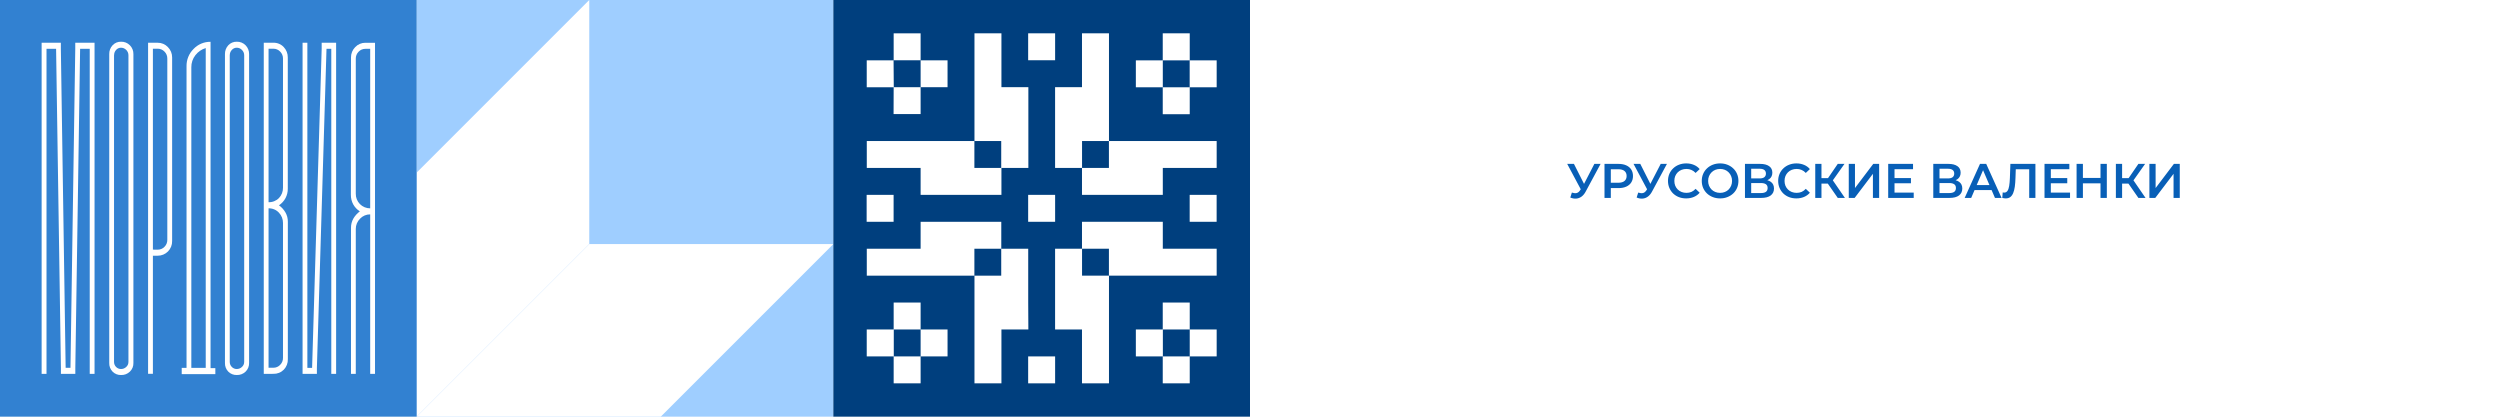
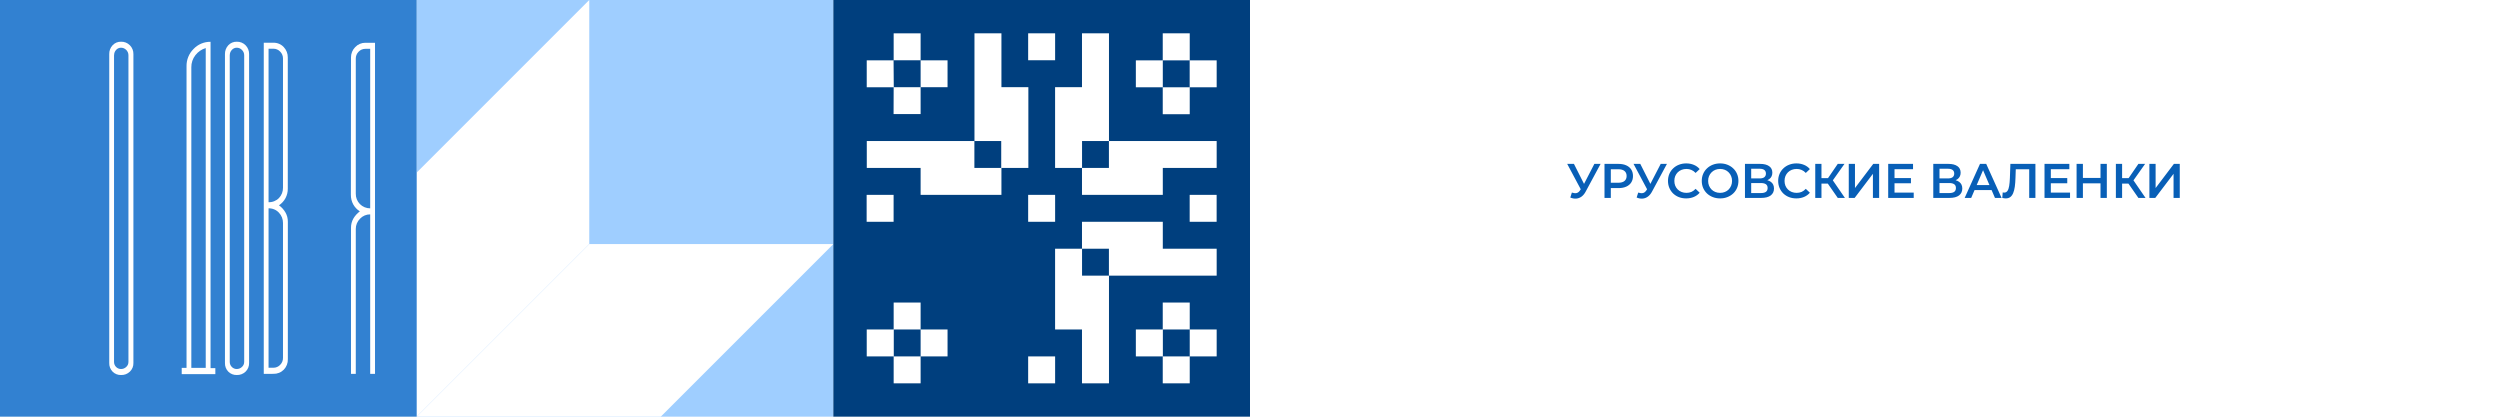
<svg xmlns="http://www.w3.org/2000/svg" width="2160" height="360" viewBox="0 0 2160 360" fill="none">
  <g filter="url(#filter0_b_711_71755)">
    <rect width="2160" height="360" transform="matrix(-1 0 0 1 2160 0)" fill="white" />
  </g>
  <path d="M1358.09 166.38C1359.63 166.912 1360.99 167.052 1362.16 166.8C1363.34 166.548 1364.39 165.694 1365.31 164.238L1366.74 162.012L1367.29 161.424L1377.53 141.6H1382.91L1370.14 165.33C1369.11 167.318 1367.87 168.83 1366.45 169.866C1365.02 170.902 1363.48 171.476 1361.83 171.588C1360.2 171.728 1358.51 171.42 1356.74 170.664L1358.09 166.38ZM1367.16 166.128L1354.06 141.6H1359.89L1370.14 161.928L1367.16 166.128ZM1386.29 171V141.6H1398.38C1400.99 141.6 1403.21 142.02 1405.06 142.86C1406.94 143.7 1408.38 144.904 1409.39 146.472C1410.39 148.04 1410.9 149.902 1410.9 152.058C1410.9 154.214 1410.39 156.076 1409.39 157.644C1408.38 159.212 1406.94 160.416 1405.06 161.256C1403.21 162.096 1400.99 162.516 1398.38 162.516H1389.31L1391.75 159.954V171H1386.29ZM1391.75 160.542L1389.31 157.896H1398.13C1400.54 157.896 1402.34 157.392 1403.55 156.384C1404.78 155.348 1405.4 153.906 1405.4 152.058C1405.4 150.182 1404.78 148.74 1403.55 147.732C1402.34 146.724 1400.54 146.22 1398.13 146.22H1389.31L1391.75 143.532V160.542ZM1415.41 166.38C1416.95 166.912 1418.31 167.052 1419.48 166.8C1420.66 166.548 1421.71 165.694 1422.63 164.238L1424.06 162.012L1424.61 161.424L1434.85 141.6H1440.23L1427.46 165.33C1426.43 167.318 1425.19 168.83 1423.77 169.866C1422.34 170.902 1420.8 171.476 1419.15 171.588C1417.52 171.728 1415.83 171.42 1414.06 170.664L1415.41 166.38ZM1424.48 166.128L1411.38 141.6H1417.21L1427.46 161.928L1424.48 166.128ZM1456.84 171.42C1454.6 171.42 1452.52 171.056 1450.59 170.328C1448.68 169.572 1447.02 168.522 1445.59 167.178C1444.19 165.806 1443.1 164.196 1442.31 162.348C1441.53 160.5 1441.14 158.484 1441.14 156.3C1441.14 154.116 1441.53 152.1 1442.31 150.252C1443.1 148.404 1444.2 146.808 1445.63 145.464C1447.06 144.092 1448.72 143.042 1450.63 142.314C1452.53 141.558 1454.62 141.18 1456.89 141.18C1459.29 141.18 1461.49 141.6 1463.48 142.44C1465.47 143.252 1467.15 144.47 1468.52 146.094L1464.99 149.412C1463.93 148.264 1462.74 147.41 1461.42 146.85C1460.11 146.262 1458.68 145.968 1457.14 145.968C1455.6 145.968 1454.18 146.22 1452.9 146.724C1451.64 147.228 1450.53 147.942 1449.58 148.866C1448.65 149.79 1447.93 150.882 1447.39 152.142C1446.89 153.402 1446.64 154.788 1446.64 156.3C1446.64 157.812 1446.89 159.198 1447.39 160.458C1447.93 161.718 1448.65 162.81 1449.58 163.734C1450.53 164.658 1451.64 165.372 1452.9 165.876C1454.18 166.38 1455.6 166.632 1457.14 166.632C1458.68 166.632 1460.11 166.352 1461.42 165.792C1462.74 165.204 1463.93 164.322 1464.99 163.146L1468.52 166.506C1467.15 168.102 1465.47 169.32 1463.48 170.16C1461.49 171 1459.28 171.42 1456.84 171.42ZM1486.2 171.42C1483.91 171.42 1481.79 171.042 1479.86 170.286C1477.93 169.53 1476.25 168.48 1474.82 167.136C1473.39 165.764 1472.29 164.168 1471.5 162.348C1470.72 160.5 1470.33 158.484 1470.33 156.3C1470.33 154.116 1470.72 152.114 1471.5 150.294C1472.29 148.446 1473.39 146.85 1474.82 145.506C1476.25 144.134 1477.93 143.07 1479.86 142.314C1481.79 141.558 1483.89 141.18 1486.16 141.18C1488.46 141.18 1490.56 141.558 1492.46 142.314C1494.39 143.07 1496.07 144.134 1497.5 145.506C1498.93 146.85 1500.04 148.446 1500.82 150.294C1501.6 152.114 1502 154.116 1502 156.3C1502 158.484 1501.6 160.5 1500.82 162.348C1500.04 164.196 1498.93 165.792 1497.5 167.136C1496.07 168.48 1494.39 169.53 1492.46 170.286C1490.56 171.042 1488.47 171.42 1486.2 171.42ZM1486.16 166.632C1487.65 166.632 1489.02 166.38 1490.28 165.876C1491.54 165.372 1492.63 164.658 1493.55 163.734C1494.48 162.782 1495.19 161.69 1495.7 160.458C1496.23 159.198 1496.49 157.812 1496.49 156.3C1496.49 154.788 1496.23 153.416 1495.7 152.184C1495.19 150.924 1494.48 149.832 1493.55 148.908C1492.63 147.956 1491.54 147.228 1490.28 146.724C1489.02 146.22 1487.65 145.968 1486.16 145.968C1484.68 145.968 1483.31 146.22 1482.05 146.724C1480.81 147.228 1479.72 147.956 1478.77 148.908C1477.85 149.832 1477.12 150.924 1476.59 152.184C1476.08 153.416 1475.83 154.788 1475.83 156.3C1475.83 157.784 1476.08 159.156 1476.59 160.416C1477.12 161.676 1477.85 162.782 1478.77 163.734C1479.69 164.658 1480.79 165.372 1482.05 165.876C1483.31 166.38 1484.68 166.632 1486.16 166.632ZM1507.65 171V141.6H1520.8C1524.1 141.6 1526.68 142.258 1528.53 143.574C1530.38 144.862 1531.3 146.724 1531.3 149.16C1531.3 151.568 1530.42 153.43 1528.65 154.746C1526.89 156.034 1524.57 156.678 1521.68 156.678L1522.44 155.166C1525.71 155.166 1528.25 155.824 1530.04 157.14C1531.83 158.456 1532.73 160.36 1532.73 162.852C1532.73 165.4 1531.79 167.402 1529.91 168.858C1528.04 170.286 1525.27 171 1521.6 171H1507.65ZM1513.03 166.8H1521.43C1523.33 166.8 1524.78 166.45 1525.76 165.75C1526.74 165.022 1527.23 163.916 1527.23 162.432C1527.23 160.948 1526.74 159.87 1525.76 159.198C1524.78 158.498 1523.33 158.148 1521.43 158.148H1513.03V166.8ZM1513.03 154.158H1520.34C1522.1 154.158 1523.45 153.808 1524.37 153.108C1525.29 152.38 1525.76 151.344 1525.76 150C1525.76 148.6 1525.29 147.55 1524.37 146.85C1523.45 146.15 1522.1 145.8 1520.34 145.8H1513.03V154.158ZM1552.05 171.42C1549.81 171.42 1547.73 171.056 1545.79 170.328C1543.89 169.572 1542.22 168.522 1540.8 167.178C1539.4 165.806 1538.3 164.196 1537.52 162.348C1536.74 160.5 1536.34 158.484 1536.34 156.3C1536.34 154.116 1536.74 152.1 1537.52 150.252C1538.3 148.404 1539.41 146.808 1540.84 145.464C1542.27 144.092 1543.93 143.042 1545.84 142.314C1547.74 141.558 1549.83 141.18 1552.09 141.18C1554.5 141.18 1556.7 141.6 1558.69 142.44C1560.68 143.252 1562.36 144.47 1563.73 146.094L1560.2 149.412C1559.14 148.264 1557.95 147.41 1556.63 146.85C1555.31 146.262 1553.89 145.968 1552.35 145.968C1550.81 145.968 1549.39 146.22 1548.1 146.724C1546.84 147.228 1545.74 147.942 1544.79 148.866C1543.86 149.79 1543.13 150.882 1542.6 152.142C1542.1 153.402 1541.85 154.788 1541.85 156.3C1541.85 157.812 1542.1 159.198 1542.6 160.458C1543.13 161.718 1543.86 162.81 1544.79 163.734C1545.74 164.658 1546.84 165.372 1548.1 165.876C1549.39 166.38 1550.81 166.632 1552.35 166.632C1553.89 166.632 1555.31 166.352 1556.63 165.792C1557.95 165.204 1559.14 164.322 1560.2 163.146L1563.73 166.506C1562.36 168.102 1560.68 169.32 1558.69 170.16C1556.7 171 1554.49 171.42 1552.05 171.42ZM1587.82 171L1577.87 156.678L1582.28 153.948L1594 171H1587.82ZM1568.38 171V141.6H1573.75V171H1568.38ZM1572.12 158.61V153.906H1582.03V158.61H1572.12ZM1582.78 156.93L1577.79 156.258L1587.82 141.6H1593.62L1582.78 156.93ZM1597.33 171V141.6H1602.7V162.474L1618.49 141.6H1623.58V171H1618.2V150.168L1602.41 171H1597.33ZM1636.44 153.822H1651.06V158.316H1636.44V153.822ZM1636.86 166.422H1653.45V171H1631.4V141.6H1652.86V146.178H1636.86V166.422ZM1670.35 171V141.6H1683.49C1686.8 141.6 1689.37 142.258 1691.22 143.574C1693.07 144.862 1693.99 146.724 1693.99 149.16C1693.99 151.568 1693.11 153.43 1691.35 154.746C1689.58 156.034 1687.26 156.678 1684.37 156.678L1685.13 155.166C1688.41 155.166 1690.94 155.824 1692.73 157.14C1694.52 158.456 1695.42 160.36 1695.42 162.852C1695.42 165.4 1694.48 167.402 1692.61 168.858C1690.73 170.286 1687.96 171 1684.29 171H1670.35ZM1675.72 166.8H1684.12C1686.03 166.8 1687.47 166.45 1688.45 165.75C1689.43 165.022 1689.92 163.916 1689.92 162.432C1689.92 160.948 1689.43 159.87 1688.45 159.198C1687.47 158.498 1686.03 158.148 1684.12 158.148H1675.72V166.8ZM1675.72 154.158H1683.03C1684.79 154.158 1686.14 153.808 1687.06 153.108C1687.99 152.38 1688.45 151.344 1688.45 150C1688.45 148.6 1687.99 147.55 1687.06 146.85C1686.14 146.15 1684.79 145.8 1683.03 145.8H1675.72V154.158ZM1697.48 171L1710.71 141.6H1716.09L1729.36 171H1723.65L1712.27 144.498H1714.45L1703.11 171H1697.48ZM1703.57 164.196L1705.04 159.912H1720.92L1722.39 164.196H1703.57ZM1732.94 171.42C1732.47 171.42 1731.99 171.378 1731.51 171.294C1731.04 171.21 1730.52 171.112 1729.96 171L1730.34 166.254C1730.73 166.366 1731.15 166.422 1731.6 166.422C1732.77 166.422 1733.71 165.946 1734.41 164.994C1735.11 164.014 1735.62 162.586 1735.92 160.71C1736.23 158.834 1736.44 156.524 1736.55 153.78L1736.97 141.6H1758.6V171H1753.23V144.876L1754.49 146.22H1740.5L1741.68 144.834L1741.38 153.57C1741.3 156.482 1741.1 159.044 1740.8 161.256C1740.49 163.468 1740.01 165.33 1739.37 166.842C1738.75 168.326 1737.93 169.46 1736.89 170.244C1735.85 171.028 1734.54 171.42 1732.94 171.42ZM1771.5 153.822H1786.11V158.316H1771.5V153.822ZM1771.92 166.422H1788.51V171H1766.46V141.6H1787.92V146.178H1771.92V166.422ZM1814.84 141.6H1820.3V171H1814.84V141.6ZM1799.63 171H1794.17V141.6H1799.63V171ZM1815.26 158.4H1799.17V153.738H1815.26V158.4ZM1847.57 171L1837.62 156.678L1842.03 153.948L1853.74 171H1847.57ZM1828.12 171V141.6H1833.5V171H1828.12ZM1831.86 158.61V153.906H1841.77V158.61H1831.86ZM1842.53 156.93L1837.53 156.258L1847.57 141.6H1853.37L1842.53 156.93ZM1857.07 171V141.6H1862.45V162.474L1878.24 141.6H1883.32V171H1877.95V150.168L1862.15 171H1857.07Z" fill="#085FB7" />
  <path d="M720 3.14722e-05L360 0L360 359.975L720 359.975L720 3.14722e-05Z" fill="#9FCEFF" />
  <path d="M658.226 272.652L676.337 254.568L720 210.883L658.226 210.883L632.648 210.883L509.126 210.883L360 359.998L570.899 359.998L658.226 272.652Z" fill="white" />
  <path d="M509.126 210.885L509.126 87.371L509.126 61.77L509.126 1.3037e-05L465.437 43.686L447.352 61.77L360 149.115L360 360L509.126 210.885Z" fill="white" />
  <path d="M360 3.14722e-05L0 0L-3.14722e-05 360L360 360L360 3.14722e-05Z" fill="#3281D1" />
-   <path d="M35.969 323.04L35.969 36.93L52.581 36.93L52.581 42.137L56.721 317.782L60.887 317.782L65.027 42.137L65.027 36.93L81.689 36.93L81.689 323.04L77.524 323.04L77.524 42.188L69.218 42.188L65.078 317.833L65.078 323.04L52.632 323.04L52.632 317.833L48.466 42.188L40.185 42.188L40.185 323.04L35.969 323.04Z" fill="white" />
  <path d="M94.388 46.738C94.314 43.921 95.344 41.186 97.258 39.118C98.188 38.107 99.325 37.309 100.592 36.778C101.86 36.248 103.226 35.997 104.599 36.045C106.013 35.998 107.422 36.248 108.734 36.777C110.046 37.306 111.233 38.103 112.219 39.118C113.212 40.119 113.994 41.309 114.517 42.619C115.041 43.928 115.296 45.329 115.267 46.738L115.267 313.62C115.311 315.009 115.063 316.392 114.538 317.678C114.012 318.965 113.223 320.127 112.219 321.088C111.214 322.067 110.02 322.83 108.71 323.332C107.4 323.834 106.001 324.065 104.599 324.009C103.24 324.06 101.885 323.826 100.621 323.323C99.357 322.82 98.211 322.059 97.258 321.088C96.299 320.102 95.55 318.932 95.057 317.649C94.564 316.365 94.336 314.995 94.388 313.62L94.388 46.738ZM98.528 47.703L98.528 312.63C98.509 313.443 98.654 314.251 98.955 315.006C99.256 315.761 99.707 316.448 100.281 317.024C100.836 317.607 101.507 318.069 102.251 318.379C102.994 318.69 103.794 318.842 104.599 318.827C106.268 318.835 107.873 318.187 109.07 317.024C109.683 316.471 110.171 315.792 110.5 315.034C110.829 314.276 110.99 313.456 110.975 312.63L110.975 47.703C110.976 46.857 110.808 46.019 110.481 45.238C110.154 44.457 109.674 43.749 109.07 43.157C108.497 42.545 107.804 42.058 107.035 41.726C106.266 41.394 105.437 41.224 104.599 41.226C103.782 41.213 102.972 41.379 102.226 41.712C101.479 42.046 100.816 42.539 100.281 43.157C99.159 44.403 98.551 46.027 98.579 47.703L98.528 47.703Z" fill="white" />
-   <path d="M127.941 36.931L136.247 36.931C137.891 36.911 139.521 37.233 141.033 37.876C142.546 38.519 143.909 39.468 145.036 40.664C146.216 41.833 147.151 43.226 147.783 44.762C148.416 46.297 148.734 47.944 148.719 49.605L148.719 208.231C148.76 209.89 148.467 211.541 147.857 213.086C147.248 214.63 146.335 216.036 145.172 217.221C144.008 218.405 142.619 219.344 141.086 219.981C139.553 220.619 137.908 220.942 136.247 220.931L132.107 220.931L132.107 322.99L127.941 322.99L127.941 36.931ZM136.247 215.724C137.356 215.734 138.454 215.513 139.473 215.076C140.492 214.638 141.409 213.994 142.166 213.184C142.95 212.394 143.566 211.453 143.977 210.419C144.387 209.384 144.583 208.277 144.553 207.164L144.553 50.647C144.583 49.534 144.387 48.427 143.977 47.392C143.566 46.357 142.95 45.417 142.166 44.627C141.409 43.816 140.492 43.172 139.473 42.735C138.454 42.298 137.356 42.077 136.247 42.087L132.107 42.087L132.107 215.673L136.247 215.724Z" fill="white" />
  <path d="M157 317.836L161.166 317.836L161.166 57.253C161.111 54.478 161.62 51.721 162.664 49.149C163.708 46.577 165.263 44.244 167.236 42.292C169.123 40.303 171.402 38.728 173.929 37.666C176.457 36.603 179.177 36.077 181.918 36.12L181.918 318.064L186.058 318.064L186.058 323.271L157 323.271L157 317.836ZM165.306 317.836L177.752 317.836L177.752 41.53C174.195 42.592 171.065 44.752 168.811 47.702C166.497 50.676 165.261 54.348 165.306 58.116L165.306 317.836Z" fill="white" />
  <path d="M194.365 46.738C194.303 43.923 195.332 41.193 197.235 39.118C198.168 38.111 199.305 37.315 200.572 36.785C201.838 36.255 203.203 36.002 204.576 36.045C205.99 35.998 207.398 36.247 208.71 36.777C210.023 37.306 211.21 38.103 212.196 39.118C213.181 40.124 213.955 41.315 214.474 42.624C214.993 43.932 215.246 45.331 215.218 46.738L215.218 313.62C215.261 315.007 215.014 316.387 214.494 317.673C213.974 318.958 213.191 320.121 212.196 321.088C211.189 322.064 209.994 322.826 208.685 323.328C207.375 323.83 205.977 324.062 204.576 324.009C203.217 324.055 201.863 323.819 200.6 323.316C199.336 322.813 198.191 322.055 197.235 321.088C196.276 320.102 195.527 318.932 195.034 317.648C194.54 316.365 194.313 314.994 194.365 313.62L194.365 46.738ZM198.505 47.703L198.505 312.63C198.484 313.445 198.631 314.256 198.937 315.012C199.243 315.768 199.701 316.453 200.283 317.024C200.834 317.606 201.5 318.068 202.239 318.378C202.978 318.689 203.774 318.842 204.576 318.827C206.245 318.837 207.851 318.189 209.046 317.024C209.667 316.475 210.162 315.798 210.495 315.039C210.828 314.28 210.993 313.458 210.977 312.63L210.977 47.703C210.979 46.854 210.81 46.014 210.478 45.232C210.146 44.45 209.659 43.745 209.046 43.157C208.475 42.544 207.782 42.056 207.013 41.724C206.244 41.391 205.414 41.222 204.576 41.226C203.762 41.213 202.956 41.379 202.214 41.713C201.472 42.046 200.813 42.539 200.283 43.157C199.136 44.391 198.508 46.019 198.53 47.703L198.505 47.703Z" fill="white" />
  <path d="M227.895 323.037L227.895 36.926L236.2 36.926C237.87 36.88 239.531 37.188 241.072 37.832C242.614 38.476 244.001 39.44 245.141 40.66C247.435 43.067 248.693 46.277 248.646 49.601L248.646 163.065C248.679 165.897 247.998 168.691 246.666 171.19C245.335 173.689 243.395 175.813 241.026 177.365C243.299 179.011 245.202 181.113 246.615 183.538C248.031 186.009 248.751 188.818 248.697 191.666L248.697 310.311C248.755 311.985 248.474 313.653 247.872 315.215C247.269 316.778 246.358 318.202 245.192 319.404C244.028 320.585 242.634 321.512 241.095 322.128C239.557 322.744 237.908 323.036 236.251 322.986L227.895 323.037ZM244.506 162.125L244.506 50.643C244.531 49.528 244.33 48.42 243.916 47.386C243.501 46.351 242.881 45.411 242.093 44.623C241.342 43.812 240.43 43.167 239.415 42.73C238.4 42.292 237.305 42.072 236.2 42.083L232.035 42.083L232.034 174.698C233.69 174.758 235.34 174.473 236.879 173.861C238.419 173.249 239.813 172.323 240.975 171.142C242.133 169.949 243.042 168.537 243.648 166.989C244.254 165.441 244.546 163.787 244.506 162.125ZM232.034 179.905L232.034 317.728L236.2 317.728C237.305 317.739 238.4 317.519 239.415 317.081C240.43 316.644 241.342 315.999 242.093 315.188C242.881 314.399 243.501 313.459 243.915 312.425C244.33 311.39 244.531 310.282 244.506 309.168L244.506 192.682C244.546 189.354 243.278 186.143 240.975 183.741C239.838 182.516 238.451 181.55 236.909 180.906C235.367 180.262 233.705 179.955 232.034 180.007L232.034 179.905Z" fill="white" />
-   <path d="M261.422 323.04L261.422 36.93L265.562 36.93L265.562 317.833L269.652 317.833L277.932 42.188L277.932 36.93L290.404 36.93L290.404 323.04L286.238 323.04L286.238 42.188L282.098 42.188L273.792 317.833L273.792 323.04L261.422 323.04Z" fill="white" />
-   <path d="M303.257 49.629C303.238 47.969 303.551 46.323 304.18 44.787C304.808 43.251 305.738 41.857 306.915 40.688C308.042 39.492 309.405 38.542 310.918 37.9C312.431 37.257 314.06 36.935 315.704 36.954L324.01 36.954L324.01 323.039L319.844 323.039L319.844 185.216C318.204 185.198 316.579 185.52 315.07 186.163C313.562 186.805 312.203 187.755 311.081 188.95C309.893 190.113 308.954 191.505 308.321 193.042C307.688 194.579 307.374 196.229 307.398 197.891L307.398 323.039L303.257 323.039L303.257 196.951C303.207 194.107 303.918 191.301 305.315 188.823C306.742 186.402 308.642 184.294 310.903 182.625C308.534 181.136 306.577 179.074 305.213 176.631C303.827 174.084 303.118 171.224 303.156 168.325L303.257 49.629ZM307.398 167.309C307.357 168.966 307.649 170.615 308.257 172.158C308.865 173.7 309.776 175.105 310.936 176.29C312.097 177.474 313.483 178.413 315.013 179.052C316.543 179.691 318.186 180.016 319.844 180.009L319.844 42.186L315.704 42.186C314.595 42.173 313.495 42.393 312.476 42.83C311.457 43.268 310.54 43.914 309.785 44.726C309.001 45.516 308.385 46.457 307.974 47.492C307.564 48.526 307.368 49.634 307.398 50.746L307.398 167.309Z" fill="white" />
+   <path d="M303.257 49.629C303.238 47.969 303.551 46.323 304.18 44.787C304.808 43.251 305.738 41.857 306.915 40.688C308.042 39.492 309.405 38.542 310.918 37.9C312.431 37.257 314.06 36.935 315.704 36.954L324.01 36.954L324.01 323.039L319.844 323.039L319.844 185.216C318.204 185.198 316.579 185.52 315.07 186.163C313.562 186.805 312.203 187.755 311.081 188.95C309.893 190.113 308.954 191.505 308.321 193.042C307.688 194.579 307.374 196.229 307.398 197.891L307.398 323.039L303.257 323.039L303.257 196.951C303.207 194.107 303.918 191.301 305.315 188.823C306.742 186.402 308.642 184.294 310.903 182.625C308.534 181.136 306.577 179.074 305.213 176.631C303.827 174.084 303.118 171.224 303.156 168.325L303.257 49.629ZM307.398 167.309C307.357 168.966 307.649 170.615 308.257 172.158C308.865 173.7 309.776 175.105 310.936 176.29C312.097 177.474 313.483 178.413 315.013 179.052C316.543 179.691 318.186 180.016 319.844 180.009L319.844 42.186L315.704 42.186C314.595 42.173 313.495 42.393 312.476 42.83C311.457 43.268 310.54 43.914 309.785 44.726C309.001 45.516 308.385 46.457 307.974 47.492C307.564 48.526 307.368 49.634 307.398 50.746L307.398 167.309" fill="white" />
  <path d="M720 360L1080 360L1080 3.05176e-05L720 -9.54609e-07L720 360Z" fill="#003F7E" />
  <path d="M772.072 168.359L748.779 168.359L748.779 191.626L772.072 191.626L772.072 168.359Z" fill="white" />
  <path d="M795.414 261.398L772.122 261.398L772.122 284.665L748.855 284.665L748.855 307.932L772.122 307.932L772.122 331.199L795.414 331.199L795.414 307.932L818.681 307.932L818.681 284.665L795.414 284.665L795.414 261.398ZM795.414 307.932L772.224 307.932L772.224 284.665L795.414 284.665L795.414 307.932Z" fill="white" />
  <path d="M772.095 145.09L795.413 145.09L795.413 168.357L865.238 168.357L865.238 145.09L888.505 145.09L888.505 75.315L865.238 75.315L865.238 28.781L841.946 28.781L841.946 121.848L748.904 121.848L748.904 145.09L772.222 145.09L772.095 145.09ZM865.061 121.848L865.061 145.09L841.87 145.09L841.87 121.848L865.061 121.848Z" fill="white" />
  <path d="M772.046 98.582L795.414 98.582L795.414 75.315L818.681 75.315L818.681 52.15L795.414 52.15L795.414 28.781L772.122 28.781L772.122 52.15L748.855 52.15L748.855 75.416L772.122 75.416L772.046 98.582ZM772.046 52.048L795.414 52.048L795.414 75.315L772.224 75.315L772.046 52.048Z" fill="white" />
-   <path d="M888.378 261.4L888.378 214.892L865.111 214.892L865.111 191.625L795.413 191.625L795.413 214.892L748.904 214.892L748.904 238.159L841.946 238.159L841.946 331.2L865.238 331.2L865.238 284.667L888.505 284.667L888.378 261.4ZM841.87 214.892L865.061 214.892L865.061 238.159L841.87 238.159L841.87 214.892Z" fill="white" />
  <path d="M911.622 307.938L888.33 307.938L888.33 331.204L911.622 331.204L911.622 307.938Z" fill="white" />
  <path d="M911.622 168.359L888.33 168.359L888.33 191.626L911.622 191.626L911.622 168.359Z" fill="white" />
  <path d="M911.622 28.781L888.33 28.781L888.33 52.048L911.622 52.048L911.622 28.781Z" fill="white" />
  <path d="M1027.93 261.398L1004.61 261.398L1004.61 284.665L981.371 284.665L981.371 307.932L1004.61 307.932L1004.61 331.199L1027.93 331.199L1027.93 307.932L1051.2 307.932L1051.2 284.665L1027.93 284.665L1027.93 261.398ZM1027.93 307.932L1004.71 307.932L1004.71 284.665L1027.93 284.665L1027.93 307.932Z" fill="white" />
  <path d="M1027.88 214.892L1004.66 214.892L1004.66 191.625L934.837 191.625L934.837 214.892L911.596 214.892L911.596 284.667L934.837 284.667L934.837 331.2L958.155 331.2L958.155 238.159L1051.2 238.159L1051.2 214.892L1027.88 214.892ZM934.888 238.159L934.888 214.892L958.104 214.892L958.104 238.159L934.888 238.159Z" fill="white" />
  <path d="M1051.17 168.359L1027.88 168.359L1027.88 191.626L1051.17 191.626L1051.17 168.359Z" fill="white" />
  <path d="M1027.88 121.848L958.155 121.848L958.155 28.781L934.837 28.781L934.837 75.315L911.596 75.315L911.596 145.09L934.837 145.09L934.837 168.357L1004.66 168.357L1004.66 145.09L1051.2 145.09L1051.2 121.848L1027.88 121.848ZM934.888 145.09L934.888 121.848L958.104 121.848L958.104 145.09L934.888 145.09Z" fill="white" />
  <path d="M1027.93 52.15L1027.93 28.781L1004.61 28.781L1004.61 52.15L981.371 52.15L981.371 75.416L1004.61 75.416L1004.61 98.683L1027.93 98.683L1027.93 75.416L1051.2 75.416L1051.2 52.15L1027.93 52.15ZM1004.66 75.416L1004.66 52.15L1027.88 52.15L1027.88 75.416L1004.66 75.416Z" fill="white" />
  <defs>
    <filter id="filter0_b_711_71755" x="-24" y="-24" width="2208" height="408" filterUnits="userSpaceOnUse" color-interpolation-filters="sRGB">
      <feFlood flood-opacity="0" result="BackgroundImageFix" />
      <feGaussianBlur in="BackgroundImageFix" stdDeviation="12" />
      <feComposite in2="SourceAlpha" operator="in" result="effect1_backgroundBlur_711_71755" />
      <feBlend mode="normal" in="SourceGraphic" in2="effect1_backgroundBlur_711_71755" result="shape" />
    </filter>
  </defs>
</svg>